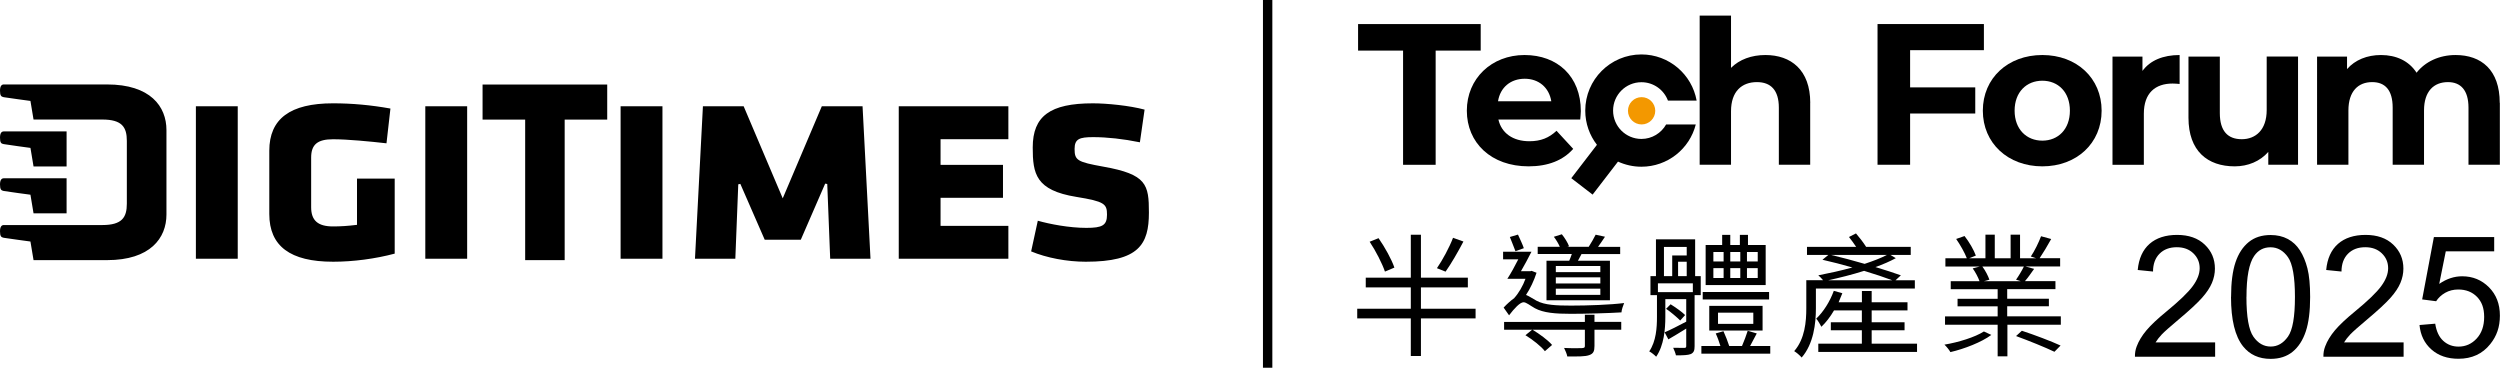
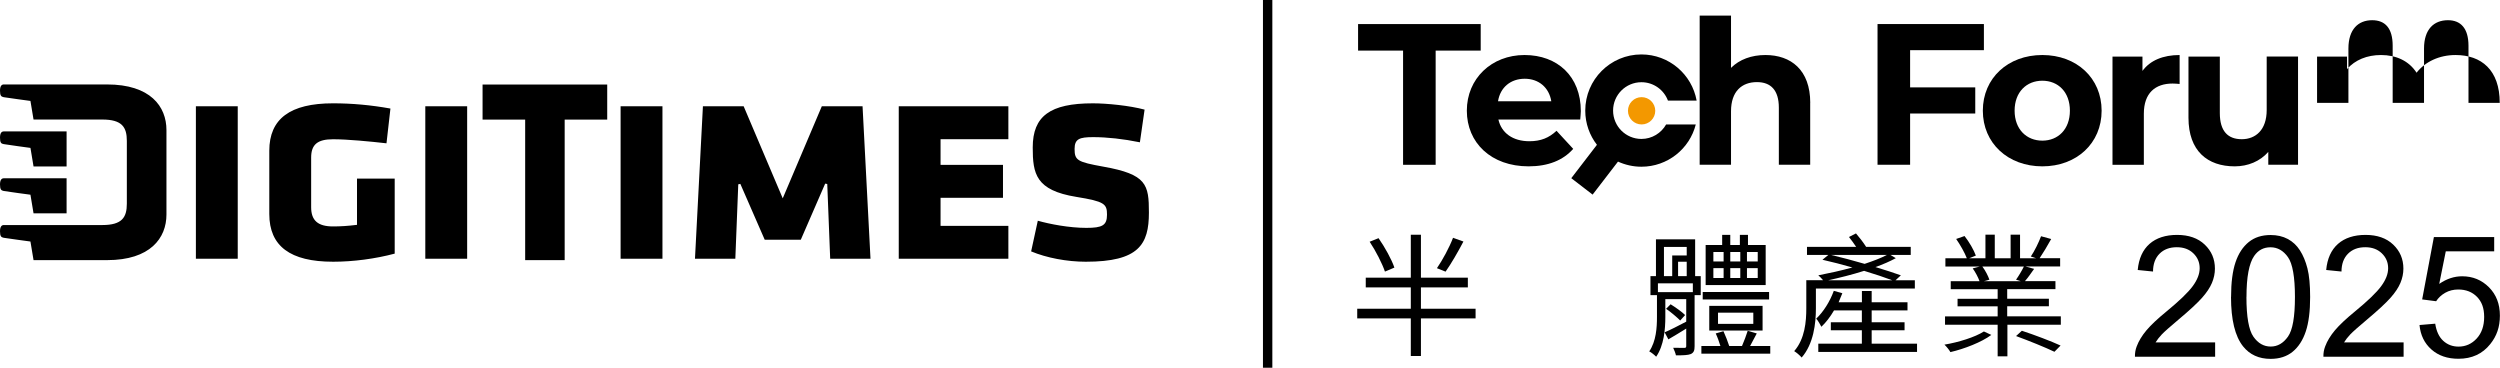
<svg xmlns="http://www.w3.org/2000/svg" id="_圖層_2" data-name="圖層 2" viewBox="0 0 468.9 68.97">
  <defs>
    <style>
      .cls-1 {
        fill: none;
        stroke: #000;
        stroke-miterlimit: 10;
        stroke-width: 1.76px;
      }

      .cls-2 {
        fill: #f39800;
      }
    </style>
  </defs>
  <g id="_圖層_2-2" data-name="圖層 2">
    <g>
      <g>
        <path d="M276.76,59.72h-10.25v7.05h-1.9v-7.05h-10.05v-1.82h10.05v-4h-8.45v-1.82h8.45v-8.05h1.9v8.05h8.8v1.82h-8.8v4h10.25v1.82ZM259.76,50.94c-.5-1.47-1.7-3.85-2.87-5.6l1.67-.67c1.2,1.72,2.47,4.02,2.97,5.52l-1.77.75ZM274.48,45.3c-1,1.92-2.32,4.2-3.35,5.65l-1.62-.65c1.02-1.47,2.35-3.92,3.02-5.7l1.95.7Z" />
-         <path d="M288.19,51.17c-.47,1.45-1.17,2.95-1.97,4.15.55.2,1.08.6,2,1.1,1.5.8,3.72.9,6.45.9,3.1,0,7.3-.15,9.95-.48-.2.48-.47,1.27-.5,1.75-2.25.15-6.92.27-9.47.27-2.92,0-5.15-.17-6.77-1.05-.92-.52-1.62-1.12-2.12-1.12-.67,0-1.75,1.17-2.72,2.45l-1.02-1.45c.65-.7,1.35-1.32,2.02-1.8h-.02c.82-.9,1.62-2.27,2.1-3.6h-3.4c.65-1,1.4-2.35,2.05-3.65h-2.85v-1.42h5.32c-.6,1.2-1.32,2.52-1.97,3.65h1.75l.25-.07.95.37ZM299.06,60.37h5.02v1.47h-5.02v3.05c0,.98-.2,1.45-1,1.72-.78.28-2.05.25-4.1.25-.07-.47-.37-1.12-.6-1.6,1.58.08,2.97.05,3.37.03.42-.03.53-.1.53-.42v-3.02h-9.82c1.3.77,2.9,1.95,3.67,2.85l-1.35,1.17c-.7-.92-2.3-2.17-3.65-3l1.25-1.02h-5.25v-1.47h15.15v-1.35h1.8v1.35ZM284.24,47.12c-.25-.7-.72-1.8-1.05-2.67l1.52-.45c.38.83.88,1.88,1.1,2.55l-1.58.57ZM294.33,48.89c.18-.4.33-.82.48-1.25h-6.4v-1.35h4.15c-.25-.6-.7-1.33-1.12-1.88l1.5-.47c.53.65,1.12,1.6,1.35,2.25l-.33.1h4.02c.45-.7,1-1.65,1.3-2.27l1.75.38c-.43.65-.88,1.32-1.3,1.9h4.15v1.35h-7.25c-.22.45-.45.87-.67,1.25h6v7.42h-11.9v-7.42h4.27ZM300.16,49.89h-8.35v1.15h8.35v-1.15ZM300.16,52.02h-8.35v1.15h8.35v-1.15ZM300.16,54.14h-8.35v1.17h8.35v-1.17Z" />
        <path d="M317.91,51.79h1.08v3.57h-1.15v9.57c0,.8-.15,1.2-.7,1.47-.55.22-1.4.25-2.8.25-.08-.4-.32-1-.52-1.42.97.02,1.85.02,2.1.02.27,0,.35-.1.35-.35v-3.27c-1.17.72-2.3,1.42-3.35,2.02l-.7-1.32c1.07-.45,2.52-1.2,4.05-2v-4.22h-3.92v3.35c0,2.27-.25,5.32-1.72,7.45-.28-.3-.92-.83-1.3-1,1.3-1.9,1.45-4.47,1.45-6.45v-4.1h-1.22v-3.57h1.03v-6.9h7.35v6.9ZM317.51,53.14h-6.55v1.65h6.55v-1.65ZM312.09,51.79h1.55v-3.87h2.72v-1.6h-4.27v5.47ZM315.14,60.12c-.6-.6-1.72-1.57-2.65-2.2l.85-.85c1,.62,2.15,1.45,2.72,2.02l-.92,1.02ZM316.36,51.79v-2.7h-1.62v2.7h1.62ZM332.03,64.89v1.45h-12.92v-1.45h3.57c-.23-.75-.55-1.65-.88-2.35l1.45-.42c.38.85.83,1.97,1.08,2.77h2.4c.38-.87.82-2.05,1.07-2.85l1.7.5c-.42.77-.88,1.65-1.25,2.35h3.77ZM331.81,56.17h-12.45v-1.4h12.45v1.4ZM331.18,53.47h-11.27v-7.52h3.1v-1.9h1.52v1.9h1.8v-1.9h1.52v1.9h3.32v7.52ZM320.59,61.99v-4.62h10v4.62h-10ZM321.36,49.04h1.92v-1.77h-1.92v1.77ZM321.36,52.14h1.92v-1.85h-1.92v1.85ZM322.23,60.74h6.62v-2.1h-6.62v2.1ZM326.41,49.04v-1.77h-1.88v1.77h1.88ZM324.53,50.29v1.85h1.88v-1.85h-1.88ZM329.68,47.27h-2.02v1.77h2.02v-1.77ZM329.68,50.29h-2.02v1.85h2.02v-1.85Z" />
        <path d="M340.59,54.12v3.72c0,2.82-.43,6.65-2.67,9.22-.28-.35-1-.97-1.4-1.2,2.02-2.33,2.27-5.55,2.27-8.05v-5.25h3.15c-.25-.33-.65-.7-.9-.92,1.97-.38,4.25-.88,6.4-1.47-1.9-.55-3.85-1.05-5.62-1.45l1.1-.9h-4v-1.52h9.22c-.42-.62-.9-1.3-1.35-1.85l1.32-.67c.65.75,1.42,1.75,1.9,2.52h8.37v1.52h-3.8l1,.6c-1.1.6-2.4,1.17-3.82,1.67,1.82.55,3.52,1.1,4.77,1.55l-1,.92h3.62v1.55h-18.57ZM359.56,64.46v1.55h-18.52v-1.55h8.17v-2.52h-5.82v-1.5h5.82v-2.22h-5.22c-.7,1.2-1.52,2.27-2.37,3.07-.17-.33-.65-1.2-.97-1.52,1.37-1.3,2.57-3.22,3.3-5.22l1.6.45c-.22.58-.45,1.12-.7,1.7h4.37v-2.12h1.83v2.12h6.72v1.52h-6.72v2.22h6.17v1.5h-6.17v2.52h8.52ZM354.93,52.57c-1.45-.55-3.27-1.15-5.3-1.77-2.25.72-4.62,1.3-6.75,1.77h12.05ZM343.46,47.82c1.95.47,4.15,1.05,6.27,1.67,1.6-.53,3.05-1.08,4.17-1.67h-10.45Z" />
        <path d="M373.49,62.82c-1.8,1.35-5.07,2.62-7.67,3.22-.25-.45-.75-1.05-1.12-1.4,2.57-.42,5.75-1.4,7.4-2.47l1.4.65ZM386.53,59.34v1.57h-10.02v5.92h-1.83v-5.92h-9.87v-1.57h9.87v-1.88h-7.52v-1.42h7.52v-1.8h-8.8v-1.5h5.4c-.25-.7-.75-1.67-1.28-2.4l1.33-.35h-6.45v-1.55h4.02c-.38-1-1.22-2.5-2-3.62l1.57-.55c.88,1.12,1.77,2.67,2.12,3.67l-1.25.5h3.05v-4.42h1.75v4.42h2.97v-4.42h1.77v4.42h3.02l-1-.33c.7-1.02,1.5-2.67,1.92-3.8l1.9.52c-.7,1.28-1.53,2.65-2.17,3.6h3.85v1.55h-6.5l1.62.45c-.58.83-1.17,1.67-1.72,2.3h5.72v1.5h-9.05v1.8h7.82v1.42h-7.82v1.88h10.02ZM371.81,49.99c.58.77,1.1,1.8,1.32,2.47l-1.02.28h6.9l-.88-.28c.5-.7,1.12-1.75,1.47-2.47h-7.8ZM379.23,62.04c2.35.77,5.52,1.97,7.25,2.77l-1.15,1.17c-1.65-.8-4.82-2.08-7.2-2.95l1.1-1Z" />
        <path d="M415.47,64.23v2.68h-15.04c-.02-.67.09-1.32.33-1.94.38-1.02,1-2.03,1.84-3.03.84-.99,2.06-2.14,3.66-3.45,2.47-2.03,4.14-3.63,5.01-4.82.87-1.18,1.3-2.3,1.3-3.36,0-1.11-.4-2.04-1.19-2.8-.79-.76-1.82-1.14-3.1-1.14-1.34,0-2.42.4-3.23,1.21s-1.22,1.92-1.23,3.35l-2.87-.29c.2-2.14.94-3.77,2.22-4.9,1.28-1.12,3.01-1.68,5.17-1.68s3.91.6,5.18,1.82c1.27,1.21,1.91,2.71,1.91,4.5,0,.91-.19,1.81-.56,2.69-.37.88-.99,1.81-1.85,2.78-.86.97-2.3,2.31-4.31,4-1.68,1.41-2.75,2.36-3.23,2.86-.48.5-.87,1.01-1.18,1.51h11.16Z" />
        <path d="M418.46,55.69c0-2.69.28-4.85.83-6.49s1.38-2.9,2.47-3.79c1.09-.89,2.46-1.33,4.12-1.33,1.22,0,2.29.25,3.21.74.92.49,1.68,1.2,2.28,2.13.6.93,1.07,2.05,1.41,3.38.34,1.33.51,3.12.51,5.38,0,2.67-.27,4.82-.82,6.46-.55,1.64-1.37,2.91-2.46,3.8-1.09.89-2.47,1.34-4.14,1.34-2.19,0-3.92-.79-5.17-2.36-1.5-1.89-2.25-4.98-2.25-9.25ZM421.34,55.69c0,3.74.44,6.22,1.31,7.46.87,1.24,1.95,1.85,3.24,1.85s2.36-.62,3.24-1.86c.88-1.24,1.31-3.72,1.31-7.45s-.44-6.23-1.31-7.46c-.87-1.23-1.96-1.85-3.27-1.85s-2.31.54-3.07,1.63c-.96,1.39-1.44,3.95-1.44,7.68Z" />
        <path d="M450.82,64.23v2.68h-15.04c-.02-.67.09-1.32.33-1.94.38-1.02,1-2.03,1.84-3.03.84-.99,2.06-2.14,3.66-3.45,2.47-2.03,4.14-3.63,5.01-4.82.87-1.18,1.3-2.3,1.3-3.36,0-1.11-.4-2.04-1.19-2.8-.79-.76-1.82-1.14-3.1-1.14-1.34,0-2.42.4-3.23,1.21s-1.22,1.92-1.23,3.35l-2.87-.29c.2-2.14.94-3.77,2.22-4.9,1.28-1.12,3.01-1.68,5.17-1.68s3.91.6,5.18,1.82c1.27,1.21,1.91,2.71,1.91,4.5,0,.91-.19,1.81-.56,2.69-.37.88-.99,1.81-1.85,2.78-.86.97-2.3,2.31-4.31,4-1.68,1.41-2.75,2.36-3.23,2.86-.48.5-.87,1.01-1.18,1.51h11.16Z" />
        <path d="M453.82,60.96l2.93-.25c.22,1.43.72,2.5,1.51,3.22.79.72,1.75,1.08,2.86,1.08,1.34,0,2.48-.51,3.41-1.52.93-1.01,1.4-2.36,1.4-4.04s-.45-2.85-1.34-3.77c-.9-.92-2.07-1.38-3.52-1.38-.9,0-1.71.2-2.44.61-.72.41-1.29.94-1.71,1.59l-2.62-.34,2.2-11.69h11.31v2.67h-9.08l-1.23,6.11c1.37-.95,2.8-1.43,4.3-1.43,1.99,0,3.66.69,5.03,2.06,1.37,1.38,2.05,3.15,2.05,5.31s-.6,3.84-1.8,5.34c-1.46,1.84-3.45,2.76-5.97,2.76-2.07,0-3.76-.58-5.07-1.74-1.31-1.16-2.06-2.69-2.24-4.61Z" />
      </g>
      <g>
        <path d="M263.17,9.49h-8.45v-4.98h23v4.98h-8.45v21.42h-6.11V9.49Z" />
        <path d="M296.39,22.42h-15.35c.57,2.53,2.71,4.07,5.81,4.07,2.15,0,3.69-.64,5.09-1.96l3.13,3.39c-1.89,2.15-4.71,3.28-8.37,3.28-7.01,0-11.58-4.41-11.58-10.44s4.64-10.44,10.82-10.44,10.56,4,10.56,10.52c0,.45-.08,1.09-.11,1.58ZM280.97,18.99h9.99c-.41-2.56-2.34-4.22-4.98-4.22s-4.6,1.62-5.01,4.22Z" />
        <path d="M339.52,19.29v11.61h-5.88v-10.71c0-3.28-1.51-4.79-4.11-4.79-2.83,0-4.86,1.73-4.86,5.47v10.03h-5.88V2.93h5.88v9.8c1.58-1.58,3.85-2.41,6.45-2.41,4.79,0,8.41,2.79,8.41,8.97Z" />
        <path d="M358.26,9.41v6.98h12.22v4.9h-12.22v9.61h-6.11V4.51h19.95v4.9h-13.84Z" />
        <path d="M371.9,20.76c0-6.11,4.71-10.44,11.16-10.44s11.12,4.34,11.12,10.44-4.68,10.44-11.12,10.44-11.16-4.34-11.16-10.44ZM388.23,20.76c0-3.51-2.22-5.62-5.17-5.62s-5.2,2.11-5.2,5.62,2.26,5.62,5.2,5.62,5.17-2.11,5.17-5.62Z" />
        <path d="M408.81,10.32v5.43c-.49-.04-.87-.08-1.32-.08-3.24,0-5.39,1.77-5.39,5.66v9.58h-5.88V10.62h5.62v2.68c1.43-1.96,3.85-2.98,6.98-2.98Z" />
        <path d="M431.02,10.62v20.28h-5.58v-2.41c-1.55,1.77-3.81,2.71-6.3,2.71-5.09,0-8.67-2.87-8.67-9.12v-11.46h5.88v10.59c0,3.39,1.51,4.9,4.11,4.9s4.68-1.73,4.68-5.47v-10.03h5.88Z" />
-         <path d="M468.87,19.29v11.61h-5.88v-10.71c0-3.28-1.47-4.79-3.85-4.79-2.64,0-4.49,1.7-4.49,5.32v10.18h-5.88v-10.71c0-3.28-1.4-4.79-3.85-4.79-2.6,0-4.45,1.7-4.45,5.32v10.18h-5.88V10.62h5.62v2.34c1.51-1.73,3.77-2.64,6.37-2.64,2.83,0,5.24,1.09,6.67,3.32,1.62-2.07,4.26-3.32,7.31-3.32,4.83,0,8.29,2.79,8.29,8.97Z" />
+         <path d="M468.87,19.29h-5.88v-10.71c0-3.28-1.47-4.79-3.85-4.79-2.64,0-4.49,1.7-4.49,5.32v10.18h-5.88v-10.71c0-3.28-1.4-4.79-3.85-4.79-2.6,0-4.45,1.7-4.45,5.32v10.18h-5.88V10.62h5.62v2.34c1.51-1.73,3.77-2.64,6.37-2.64,2.83,0,5.24,1.09,6.67,3.32,1.62-2.07,4.26-3.32,7.31-3.32,4.83,0,8.29,2.79,8.29,8.97Z" />
        <g>
          <circle class="cls-2" cx="307.9" cy="20.78" r="2.56" />
          <path d="M307.87,26.06c-2.94,0-5.32-2.38-5.32-5.32s2.38-5.32,5.32-5.32c2.28,0,4.22,1.44,4.97,3.45h5.38c-.88-4.92-5.18-8.66-10.36-8.66-5.81,0-10.53,4.71-10.53,10.53,0,2.42.82,4.65,2.19,6.42l-4.81,6.26,4,3.08,4.76-6.19c1.34.61,2.82.96,4.39.96,4.92,0,9.05-3.37,10.2-7.93h-5.56c-.91,1.62-2.65,2.72-4.64,2.72Z" />
        </g>
      </g>
      <path d="M203.76,42.74c-3.2,0-6.84-.7-9.11-1.34-.08.38-1.19,5.45-1.25,5.75,2.89,1.21,6.71,1.94,10.25,1.94,9.95,0,11.84-3.24,11.84-9.22,0-5.27-.42-7.17-8.53-8.61-4.9-.88-5.41-1.19-5.41-3.32,0-1.89.91-2.22,3.49-2.22s5.65.33,8.76.97c.05-.38.84-5.81.88-6.13-2.83-.76-7.07-1.18-9.7-1.18-8.02,0-11.28,2.39-11.28,8.27,0,4.95.55,8.04,8.19,9.28,5.28.85,5.74,1.32,5.74,3.33s-.87,2.48-3.88,2.48M124.25,19.93h-7.85v28.6h7.85v-28.6ZM62.46,49.09c3.82,0,7.93-.55,11.57-1.52v-14.07h-7.07v8.67l-.17.02c-1.53.19-2.91.28-4.33.28-2.83,0-4.1-1.11-4.1-3.6v-9.32c0-2.44,1.19-3.43,4.1-3.43,2.74,0,6.92.41,10.03.76.04-.37.69-6.17.74-6.52-3.69-.66-7.22-.98-10.77-.98-8.04,0-11.95,2.9-11.95,8.89v11.87c0,6.02,3.92,8.95,11.95,8.95M44.59,19.93h-7.85v28.6h7.85v-28.6ZM98.5,48.79h7.41v-26.36h7.98v-6.58h-23.38v6.58h7.99v26.36ZM.7,35.82c.48.1,5.01.7,5.01.7l.58,3.49h6.2v-6.57H.7c-.33,0-.7.22-.7,1.15s.21,1.14.7,1.23M6.29,48.79h13.79c8.12,0,11.14-4.15,11.14-8.55v-15.84c0-4.44-3.02-8.56-11.14-8.56H.7c-.33,0-.7.22-.7,1.16s.21,1.13.7,1.23c.48.09,5.01.7,5.01.7l.58,3.49h12.9c3.71,0,4.6,1.44,4.6,4.01v11.77c0,2.57-.89,4.01-4.6,4.01H.7c-.33,0-.7.23-.7,1.16s.21,1.14.7,1.23c.48.09,5.01.7,5.01.7l.58,3.48ZM5.71,27.73l.58,3.49h6.2v-6.57H.7c-.33,0-.7.21-.7,1.16s.21,1.14.7,1.22c.48.1,5.01.71,5.01.71M155.16,34.5s.53,13.66.55,14.03h7.56c-.02-.41-1.46-28.21-1.49-28.6h-7.64c-.11.25-7.33,17.27-7.33,17.27,0,0-7.22-17.03-7.33-17.27h-7.64c-.02.38-1.46,28.19-1.49,28.6h7.57c.02-.37.55-13.96.55-13.96l.39-.08s4.47,10.24,4.57,10.47h6.77c.1-.23,4.57-10.52,4.57-10.52l.39.07ZM189.13,42.36h-12.72v-5.26h11.71v-6.18h-11.71v-4.81h12.72v-6.18h-20.56v28.6h20.56v-6.17ZM87.62,19.93h-7.85v28.6h7.85v-28.6Z" />
      <line class="cls-1" x1="237.76" x2="237.76" y2="68.97" />
    </g>
  </g>
</svg>